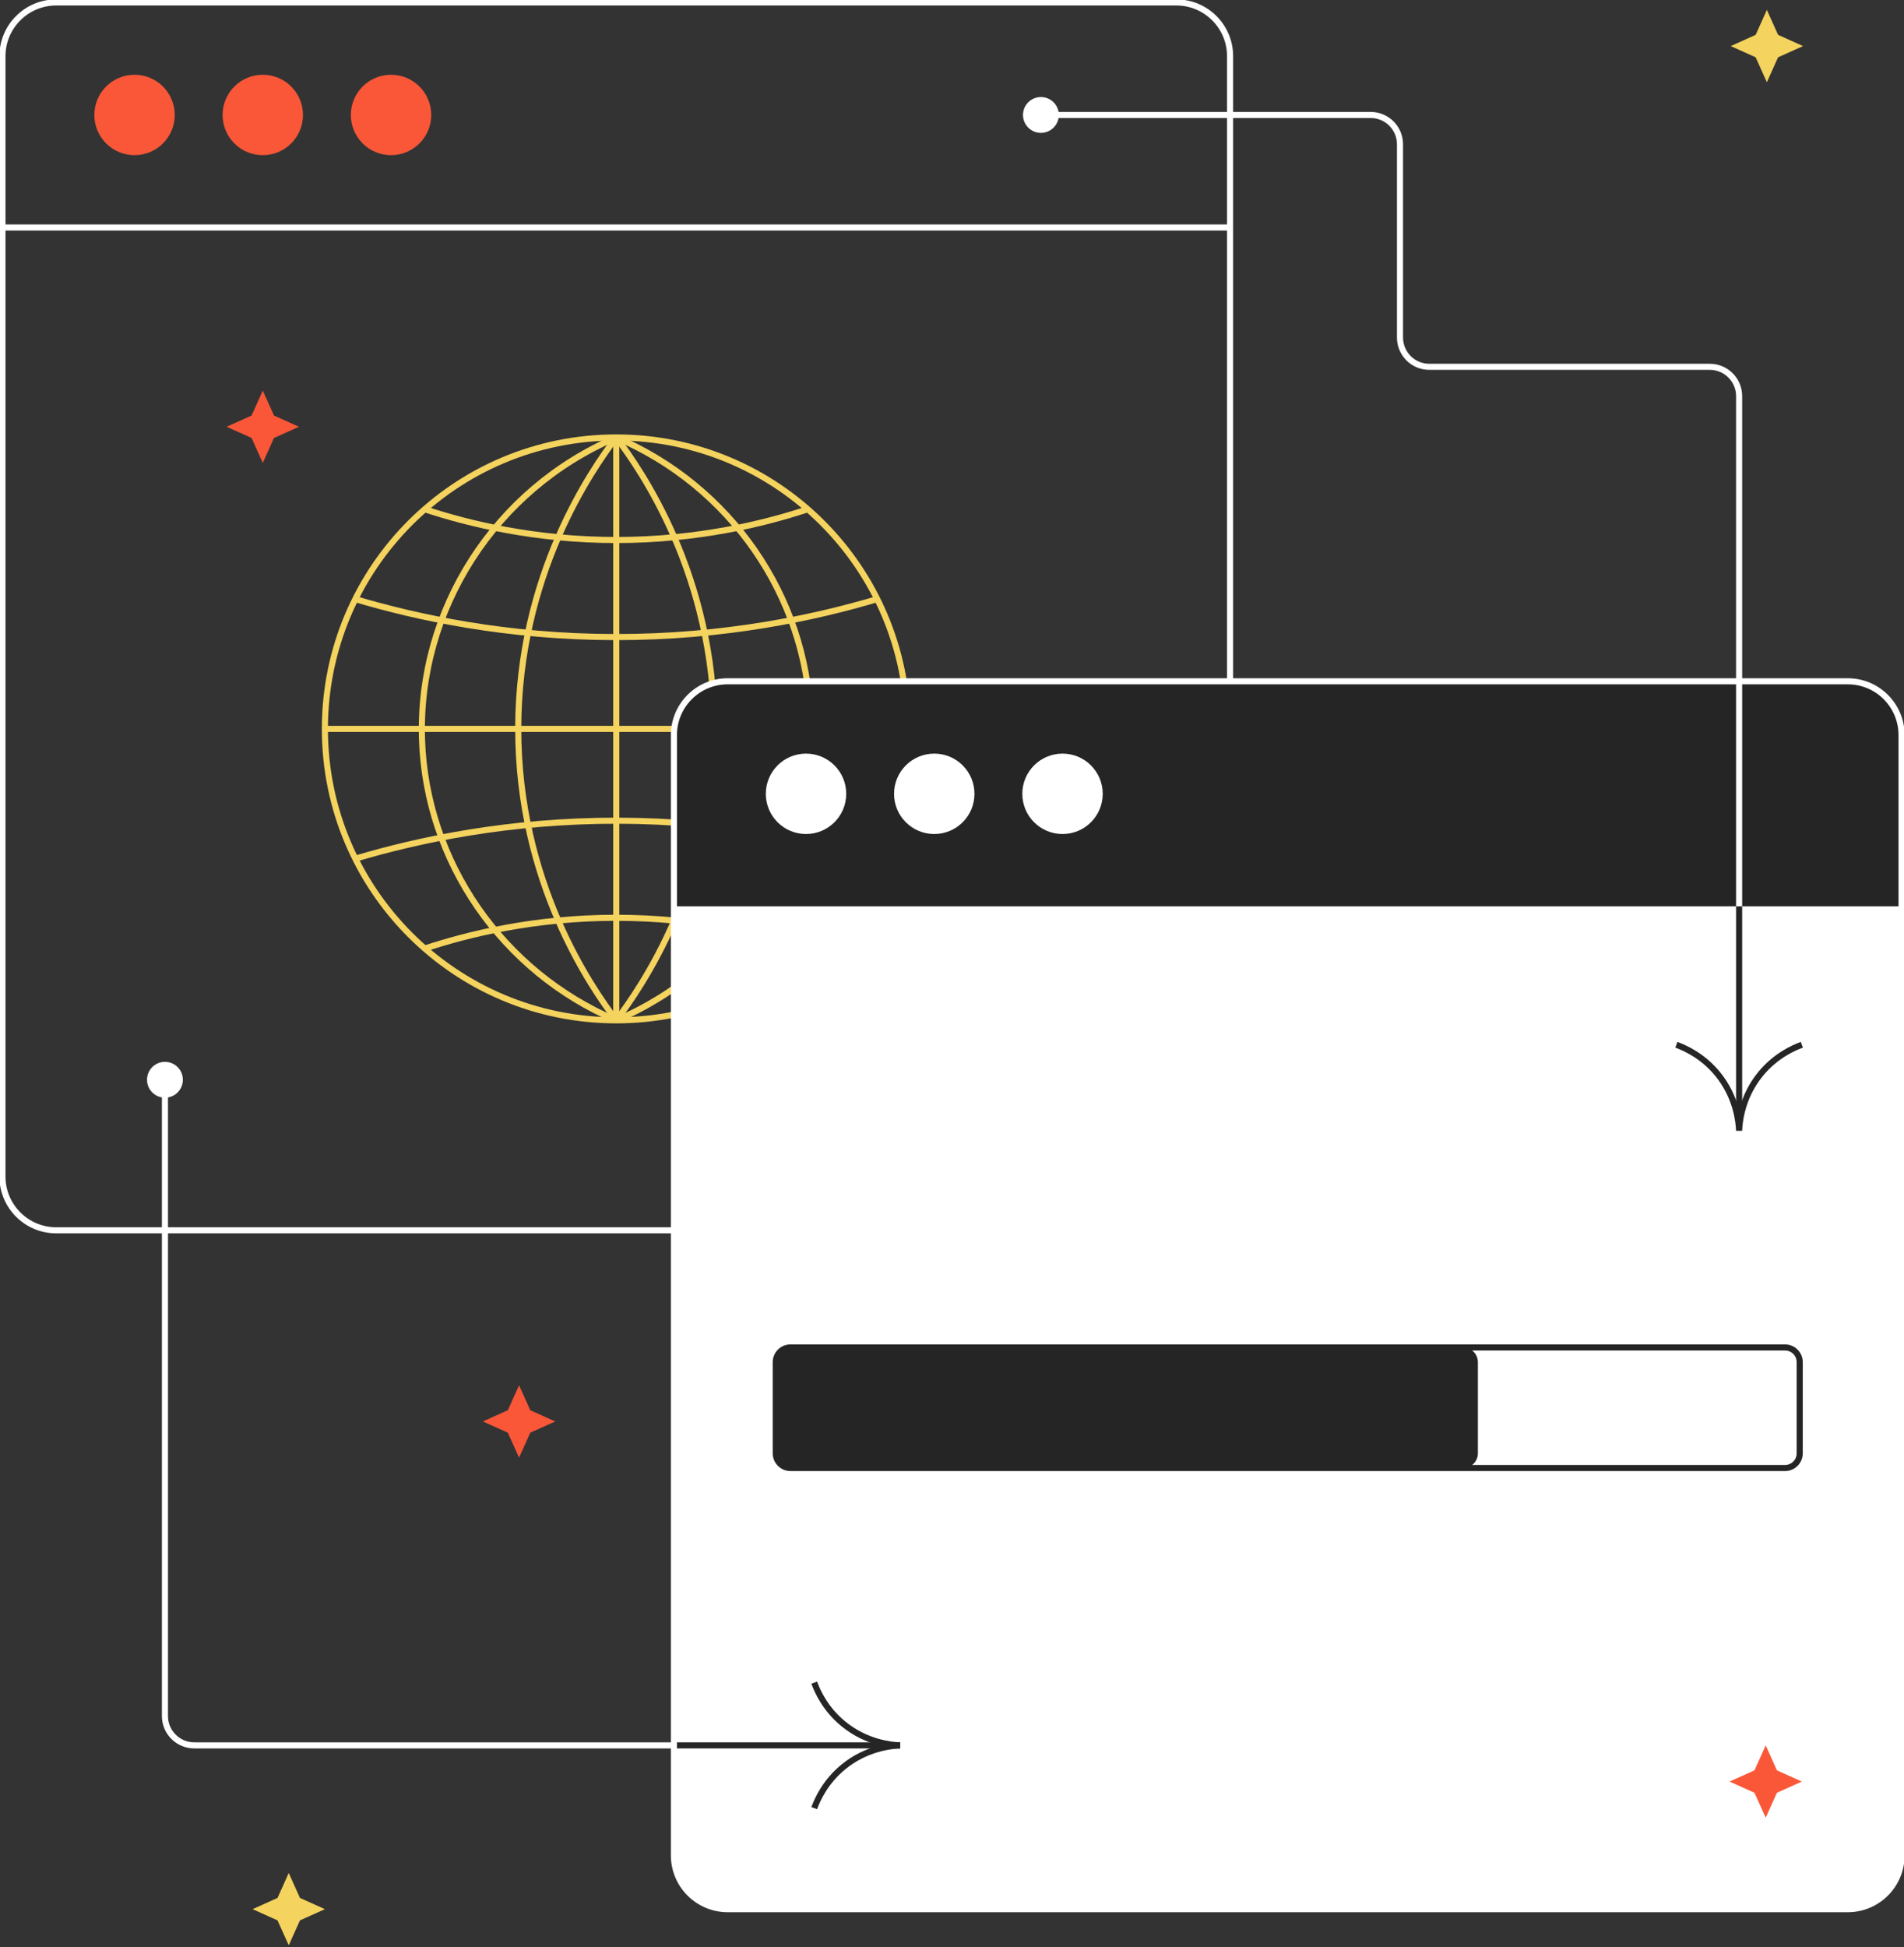
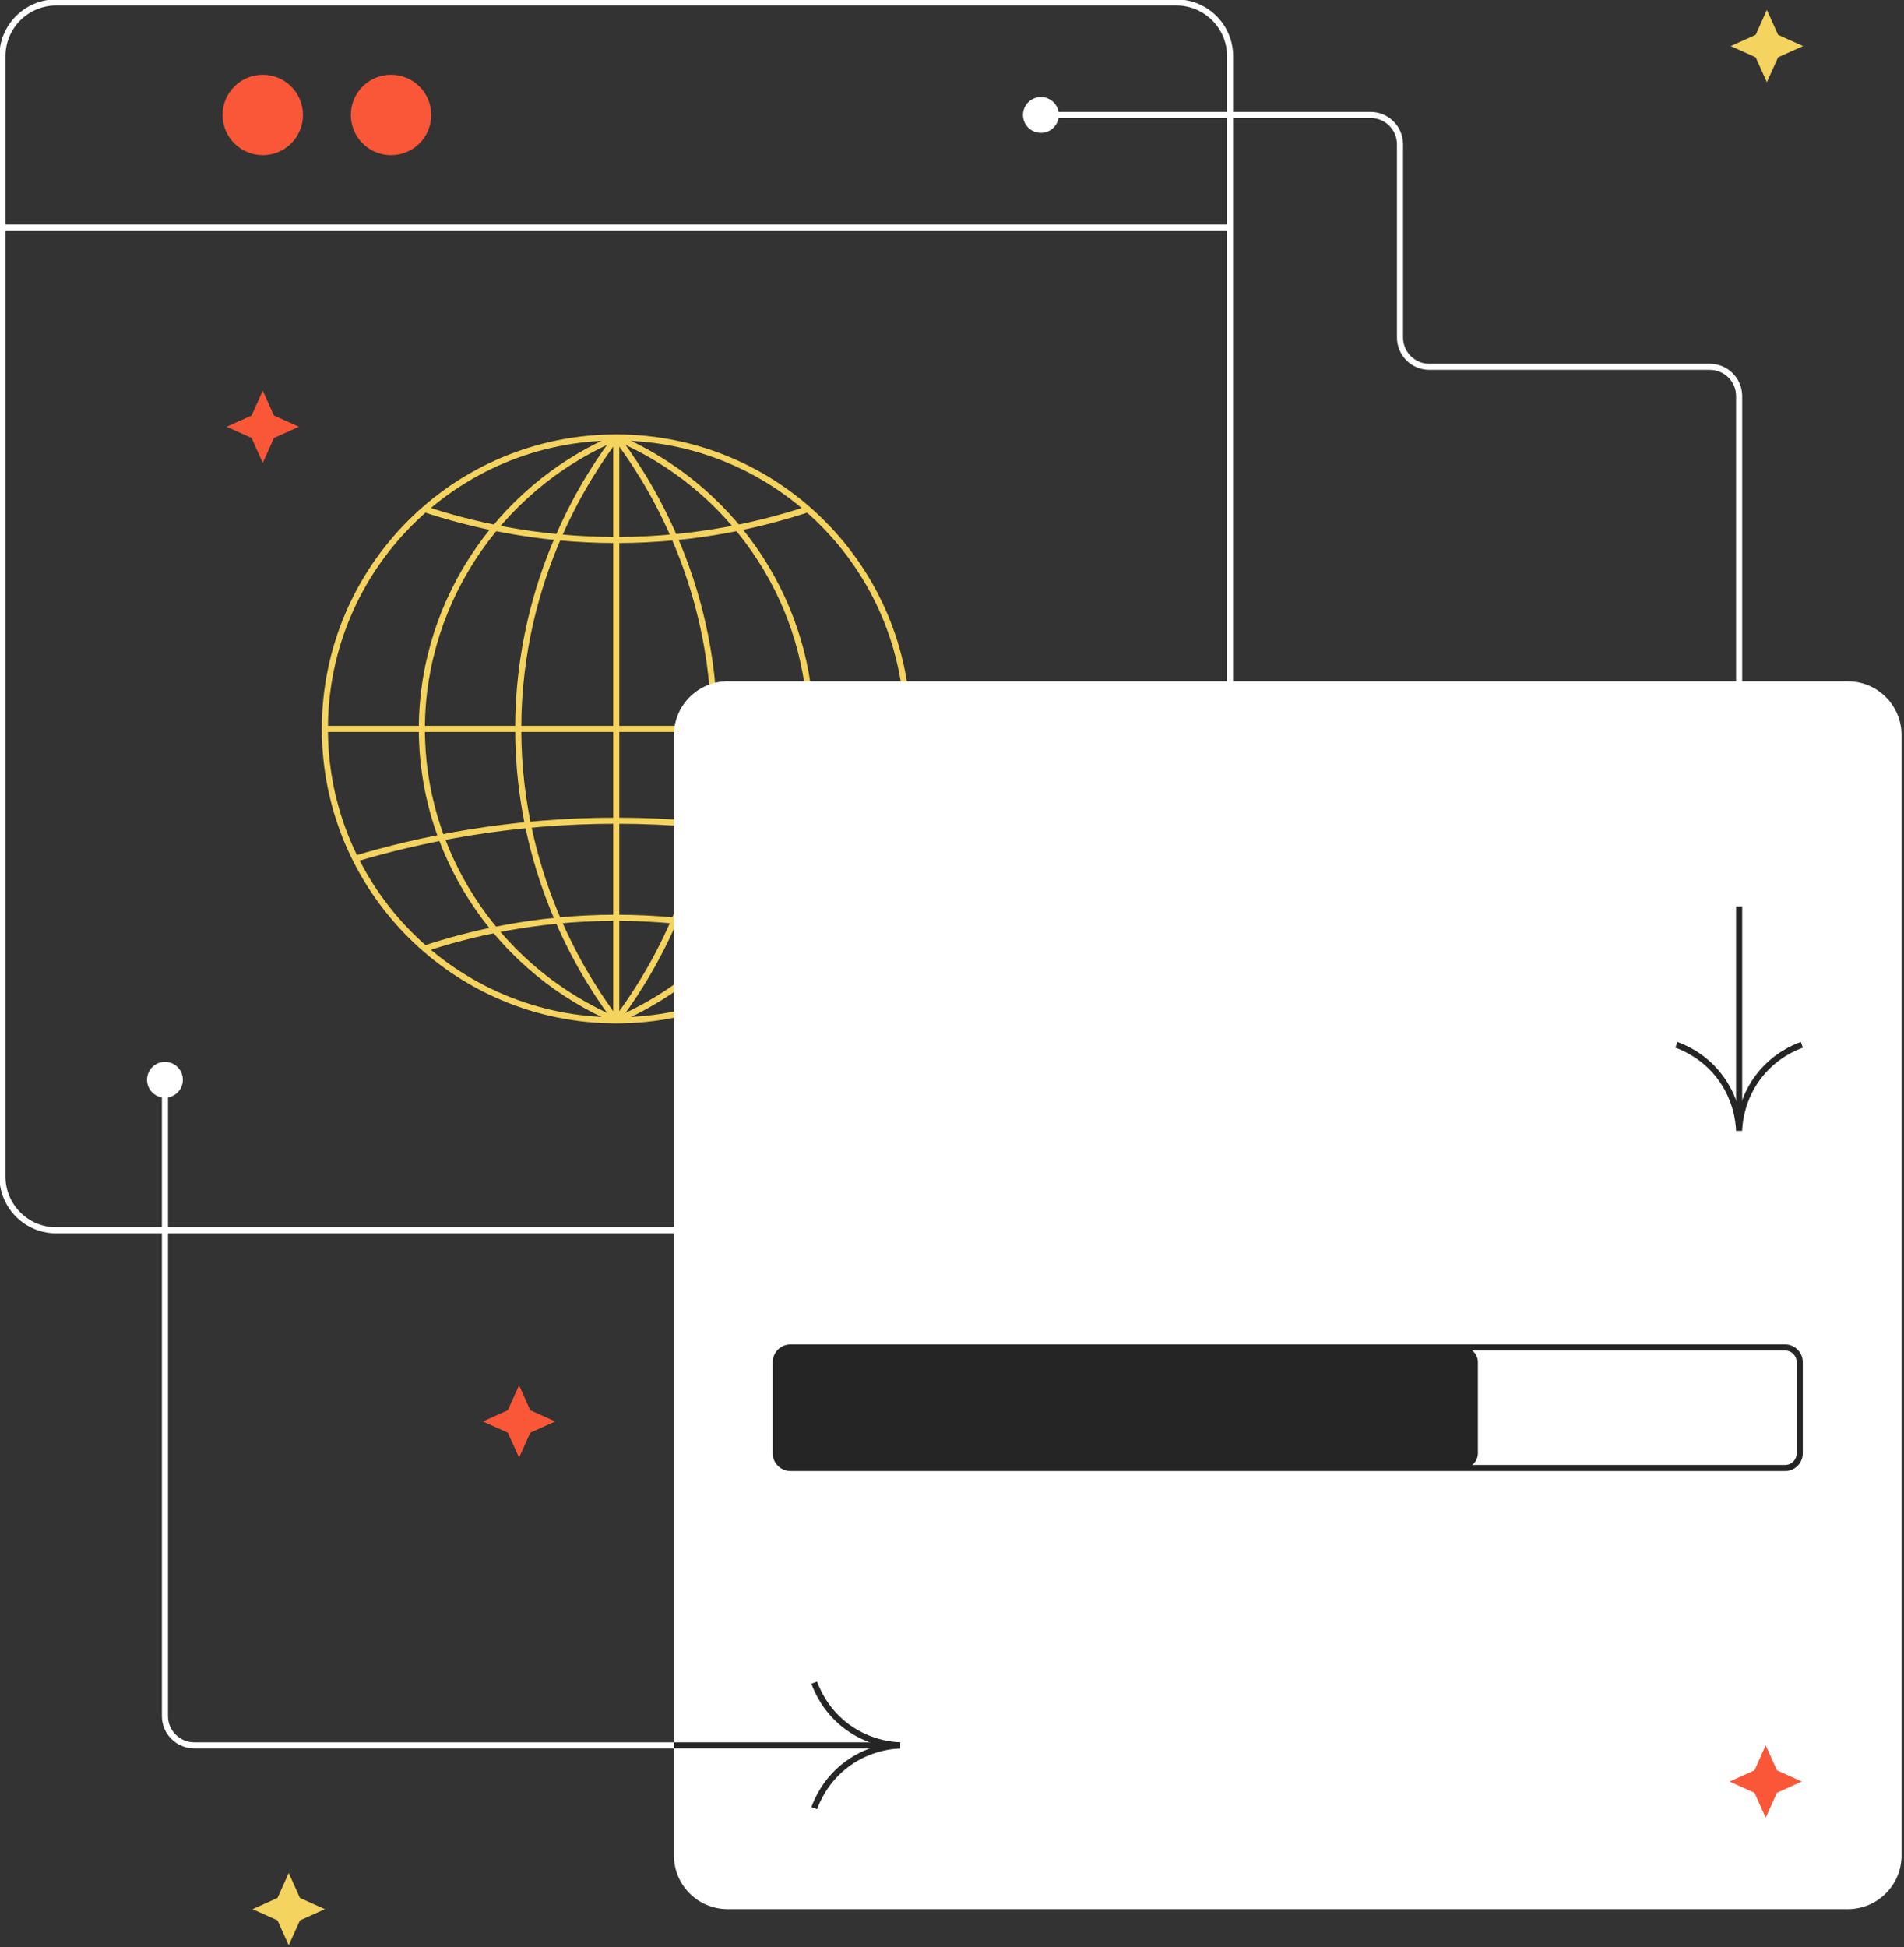
<svg xmlns="http://www.w3.org/2000/svg" width="625" height="639" viewBox="0 0 625 639" fill="none">
  <rect x="0" y="0" width="625" height="639" fill="#333333" stroke="none" />
  <g clip-path="url(#clip0_233_521)">
    <path d="M202.292 334.867C255.116 334.867 297.939 292.045 297.939 239.221C297.939 186.397 255.116 143.574 202.292 143.574C149.468 143.574 106.646 186.397 106.646 239.221C106.646 292.045 149.468 334.867 202.292 334.867Z" stroke="#F4D35E" stroke-width="2" stroke-miterlimit="10" />
    <path d="M202.292 143.574V334.867" stroke="#F4D35E" stroke-width="2" stroke-miterlimit="10" />
    <path d="M297.939 239.221H106.646" stroke="#F4D35E" stroke-width="2" stroke-miterlimit="10" />
-     <path d="M287.951 196.628C267.396 202.741 237.809 209.144 201.883 209.087C166.351 209.039 137.068 202.701 116.634 196.628" stroke="#F4D35E" stroke-width="2" stroke-miterlimit="10" />
    <path d="M202.292 143.574C194.237 154.196 170.169 188.71 170.113 239.052C170.057 289.595 194.245 324.261 202.292 334.859" stroke="#F4D35E" stroke-width="2" stroke-miterlimit="10" />
    <path d="M202.292 143.574C162.484 160.566 137.1 200.15 138.528 242.719C139.876 282.848 164.826 318.918 202.292 334.867" stroke="#F4D35E" stroke-width="2" stroke-miterlimit="10" />
    <path d="M202.292 334.867C210.347 324.245 234.415 289.732 234.471 239.389C234.527 188.846 210.339 154.18 202.292 143.582" stroke="#F4D35E" stroke-width="2" stroke-miterlimit="10" />
    <path d="M202.292 334.867C242.101 317.875 267.485 278.291 266.057 235.723C264.709 195.593 239.758 159.523 202.292 143.574" stroke="#F4D35E" stroke-width="2" stroke-miterlimit="10" />
    <path d="M139.426 167.137C153.835 171.886 175.625 177.254 202.501 177.23C229.168 177.205 250.806 171.87 265.158 167.137" stroke="#F4D35E" stroke-width="2" stroke-miterlimit="10" />
    <path d="M116.634 281.813C137.188 275.7 166.776 269.298 202.701 269.354C238.234 269.402 267.517 275.74 287.951 281.813" stroke="#F4D35E" stroke-width="2" stroke-miterlimit="10" />
    <path d="M265.158 311.305C250.749 306.555 228.96 301.188 202.084 301.212C175.416 301.236 153.779 306.571 139.426 311.305" stroke="#F4D35E" stroke-width="2" stroke-miterlimit="10" />
    <path d="M386.132 0.802H18.452C8.704 0.802 0.802 8.704 0.802 18.452V386.132C0.802 395.88 8.704 403.782 18.452 403.782H386.132C395.88 403.782 403.782 395.88 403.782 386.132V18.452C403.782 8.704 395.88 0.802 386.132 0.802Z" stroke="white" stroke-width="2" stroke-miterlimit="10" />
    <path d="M606.548 223.601H238.868C229.12 223.601 221.218 231.503 221.218 241.251V608.931C221.218 618.678 229.12 626.581 238.868 626.581H606.548C616.296 626.581 624.198 618.678 624.198 608.931V241.251C624.198 231.503 616.296 223.601 606.548 223.601Z" fill="white" />
-     <path d="M44.165 50.928C51.454 50.928 57.362 45.02 57.362 37.731C57.362 30.442 51.454 24.533 44.165 24.533C36.876 24.533 30.968 30.442 30.968 37.731C30.968 45.02 36.876 50.928 44.165 50.928Z" fill="#F95738" />
    <path d="M86.26 50.928C93.549 50.928 99.457 45.02 99.457 37.731C99.457 30.442 93.549 24.533 86.26 24.533C78.971 24.533 73.063 30.442 73.063 37.731C73.063 45.02 78.971 50.928 86.26 50.928Z" fill="#F95738" />
    <path d="M128.363 50.928C135.652 50.928 141.56 45.02 141.56 37.731C141.56 30.442 135.652 24.533 128.363 24.533C121.074 24.533 115.166 30.442 115.166 37.731C115.166 45.02 121.074 50.928 128.363 50.928Z" fill="#F95738" />
    <path d="M0.802 74.659H403.782" stroke="white" stroke-width="2" stroke-miterlimit="10" />
-     <path d="M238.868 223.601H606.548C616.287 223.601 624.198 231.511 624.198 241.251V297.458H221.218V241.251C221.218 231.511 229.128 223.601 238.868 223.601Z" fill="#252525" />
    <path d="M264.58 273.726C271.869 273.726 277.778 267.818 277.778 260.529C277.778 253.24 271.869 247.332 264.58 247.332C257.292 247.332 251.383 253.24 251.383 260.529C251.383 267.818 257.292 273.726 264.58 273.726Z" fill="white" />
    <path d="M306.676 273.726C313.964 273.726 319.873 267.818 319.873 260.529C319.873 253.24 313.964 247.332 306.676 247.332C299.387 247.332 293.478 253.24 293.478 260.529C293.478 267.818 299.387 273.726 306.676 273.726Z" fill="white" />
    <path d="M348.779 273.726C356.067 273.726 361.976 267.818 361.976 260.529C361.976 253.24 356.067 247.332 348.779 247.332C341.49 247.332 335.581 253.24 335.581 260.529C335.581 267.818 341.49 273.726 348.779 273.726Z" fill="white" />
    <path d="M86.26 128.195L89.942 136.378L98.134 140.06L89.942 143.743L86.26 151.934L82.578 143.743L74.394 140.06L82.578 136.378L86.26 128.195Z" fill="#F95738" />
    <path d="M579.985 3.249L583.667 11.44L591.858 15.123L583.667 18.805L579.985 26.988L576.302 18.805L568.119 15.123L576.302 11.44L579.985 3.249Z" fill="#F4D35E" />
-     <path d="M341.687 43.611C344.934 43.611 347.567 40.978 347.567 37.731C347.567 34.483 344.934 31.85 341.687 31.85C338.439 31.85 335.806 34.483 335.806 37.731C335.806 40.978 338.439 43.611 341.687 43.611Z" fill="white" />
+     <path d="M341.687 43.611C344.934 43.611 347.567 40.978 347.567 37.731C347.567 34.483 344.934 31.85 341.687 31.85C338.439 31.85 335.806 34.483 335.806 37.731C335.806 40.978 338.439 43.611 341.687 43.611" fill="white" />
    <path d="M570.879 365.987V130.016C570.879 124.697 566.571 120.389 561.252 120.389H469.183C463.864 120.389 459.556 116.08 459.556 110.761V47.358C459.556 42.039 455.248 37.731 449.929 37.731H341.687" stroke="white" stroke-width="2" stroke-miterlimit="10" />
    <path d="M591.465 342.89C588.705 343.901 582.825 346.476 577.907 352.493C571.721 360.058 570.991 368.266 570.871 371.082C570.751 368.266 570.02 360.058 563.835 352.493C558.917 346.476 553.036 343.901 550.277 342.89" stroke="#252525" stroke-width="2" stroke-miterlimit="10" />
    <path d="M54.145 360.259C57.393 360.259 60.026 357.626 60.026 354.378C60.026 351.131 57.393 348.498 54.145 348.498C50.897 348.498 48.264 351.131 48.264 354.378C48.264 357.626 50.897 360.259 54.145 360.259Z" fill="white" />
    <path d="M54.145 354.378V563.201C54.145 568.52 58.453 572.828 63.772 572.828H290.373" stroke="white" stroke-width="2" stroke-miterlimit="10" />
    <path d="M267.276 552.242C268.287 555.002 270.862 560.883 276.879 565.801C284.445 571.986 292.652 572.716 295.468 572.836C292.652 572.957 284.445 573.687 276.879 579.872C270.862 584.79 268.287 590.671 267.276 593.431" stroke="#252525" stroke-width="2" stroke-miterlimit="10" />
    <path d="M94.78 614.707L98.463 622.898L106.646 626.581L98.463 630.263L94.78 638.446L91.098 630.263L82.915 626.581L91.098 622.898L94.78 614.707Z" fill="#F4D35E" />
    <path d="M170.386 454.646L174.068 462.837L182.252 466.52L174.068 470.202L170.386 478.385L166.696 470.202L158.512 466.52L166.696 462.837L170.386 454.646Z" fill="#F95738" />
    <path d="M579.6 572.828L583.282 581.02L591.465 584.702L583.282 588.384L579.6 596.567L575.917 588.384L567.734 584.702L575.917 581.02L579.6 572.828Z" fill="#F95738" />
    <path d="M480.311 442.235H259.462C256.804 442.235 254.648 444.39 254.648 447.049V476.981C254.648 479.64 256.804 481.795 259.462 481.795H480.311C482.969 481.795 485.124 479.64 485.124 476.981V447.049C485.124 444.39 482.969 442.235 480.311 442.235Z" fill="#252525" />
    <path d="M585.954 442.235H259.462C256.804 442.235 254.648 444.39 254.648 447.049V476.981C254.648 479.64 256.804 481.795 259.462 481.795H585.954C588.612 481.795 590.767 479.64 590.767 476.981V447.049C590.767 444.39 588.612 442.235 585.954 442.235Z" stroke="#252525" stroke-width="2" stroke-miterlimit="10" />
    <path d="M570.879 365.987V297.449" stroke="#252525" stroke-width="2" stroke-miterlimit="10" />
    <path d="M221.218 572.828H295.468" stroke="#252525" stroke-width="2" stroke-miterlimit="10" />
-     <path d="M606.548 223.601H238.868C229.12 223.601 221.218 231.503 221.218 241.251V608.931C221.218 618.678 229.12 626.581 238.868 626.581H606.548C616.296 626.581 624.198 618.678 624.198 608.931V241.251C624.198 231.503 616.296 223.601 606.548 223.601Z" stroke="white" stroke-width="2" stroke-miterlimit="10" />
  </g>
  <defs>
    <clipPath id="clip0_233_521">
      <rect width="625" height="638.446" fill="white" />
    </clipPath>
  </defs>
</svg>